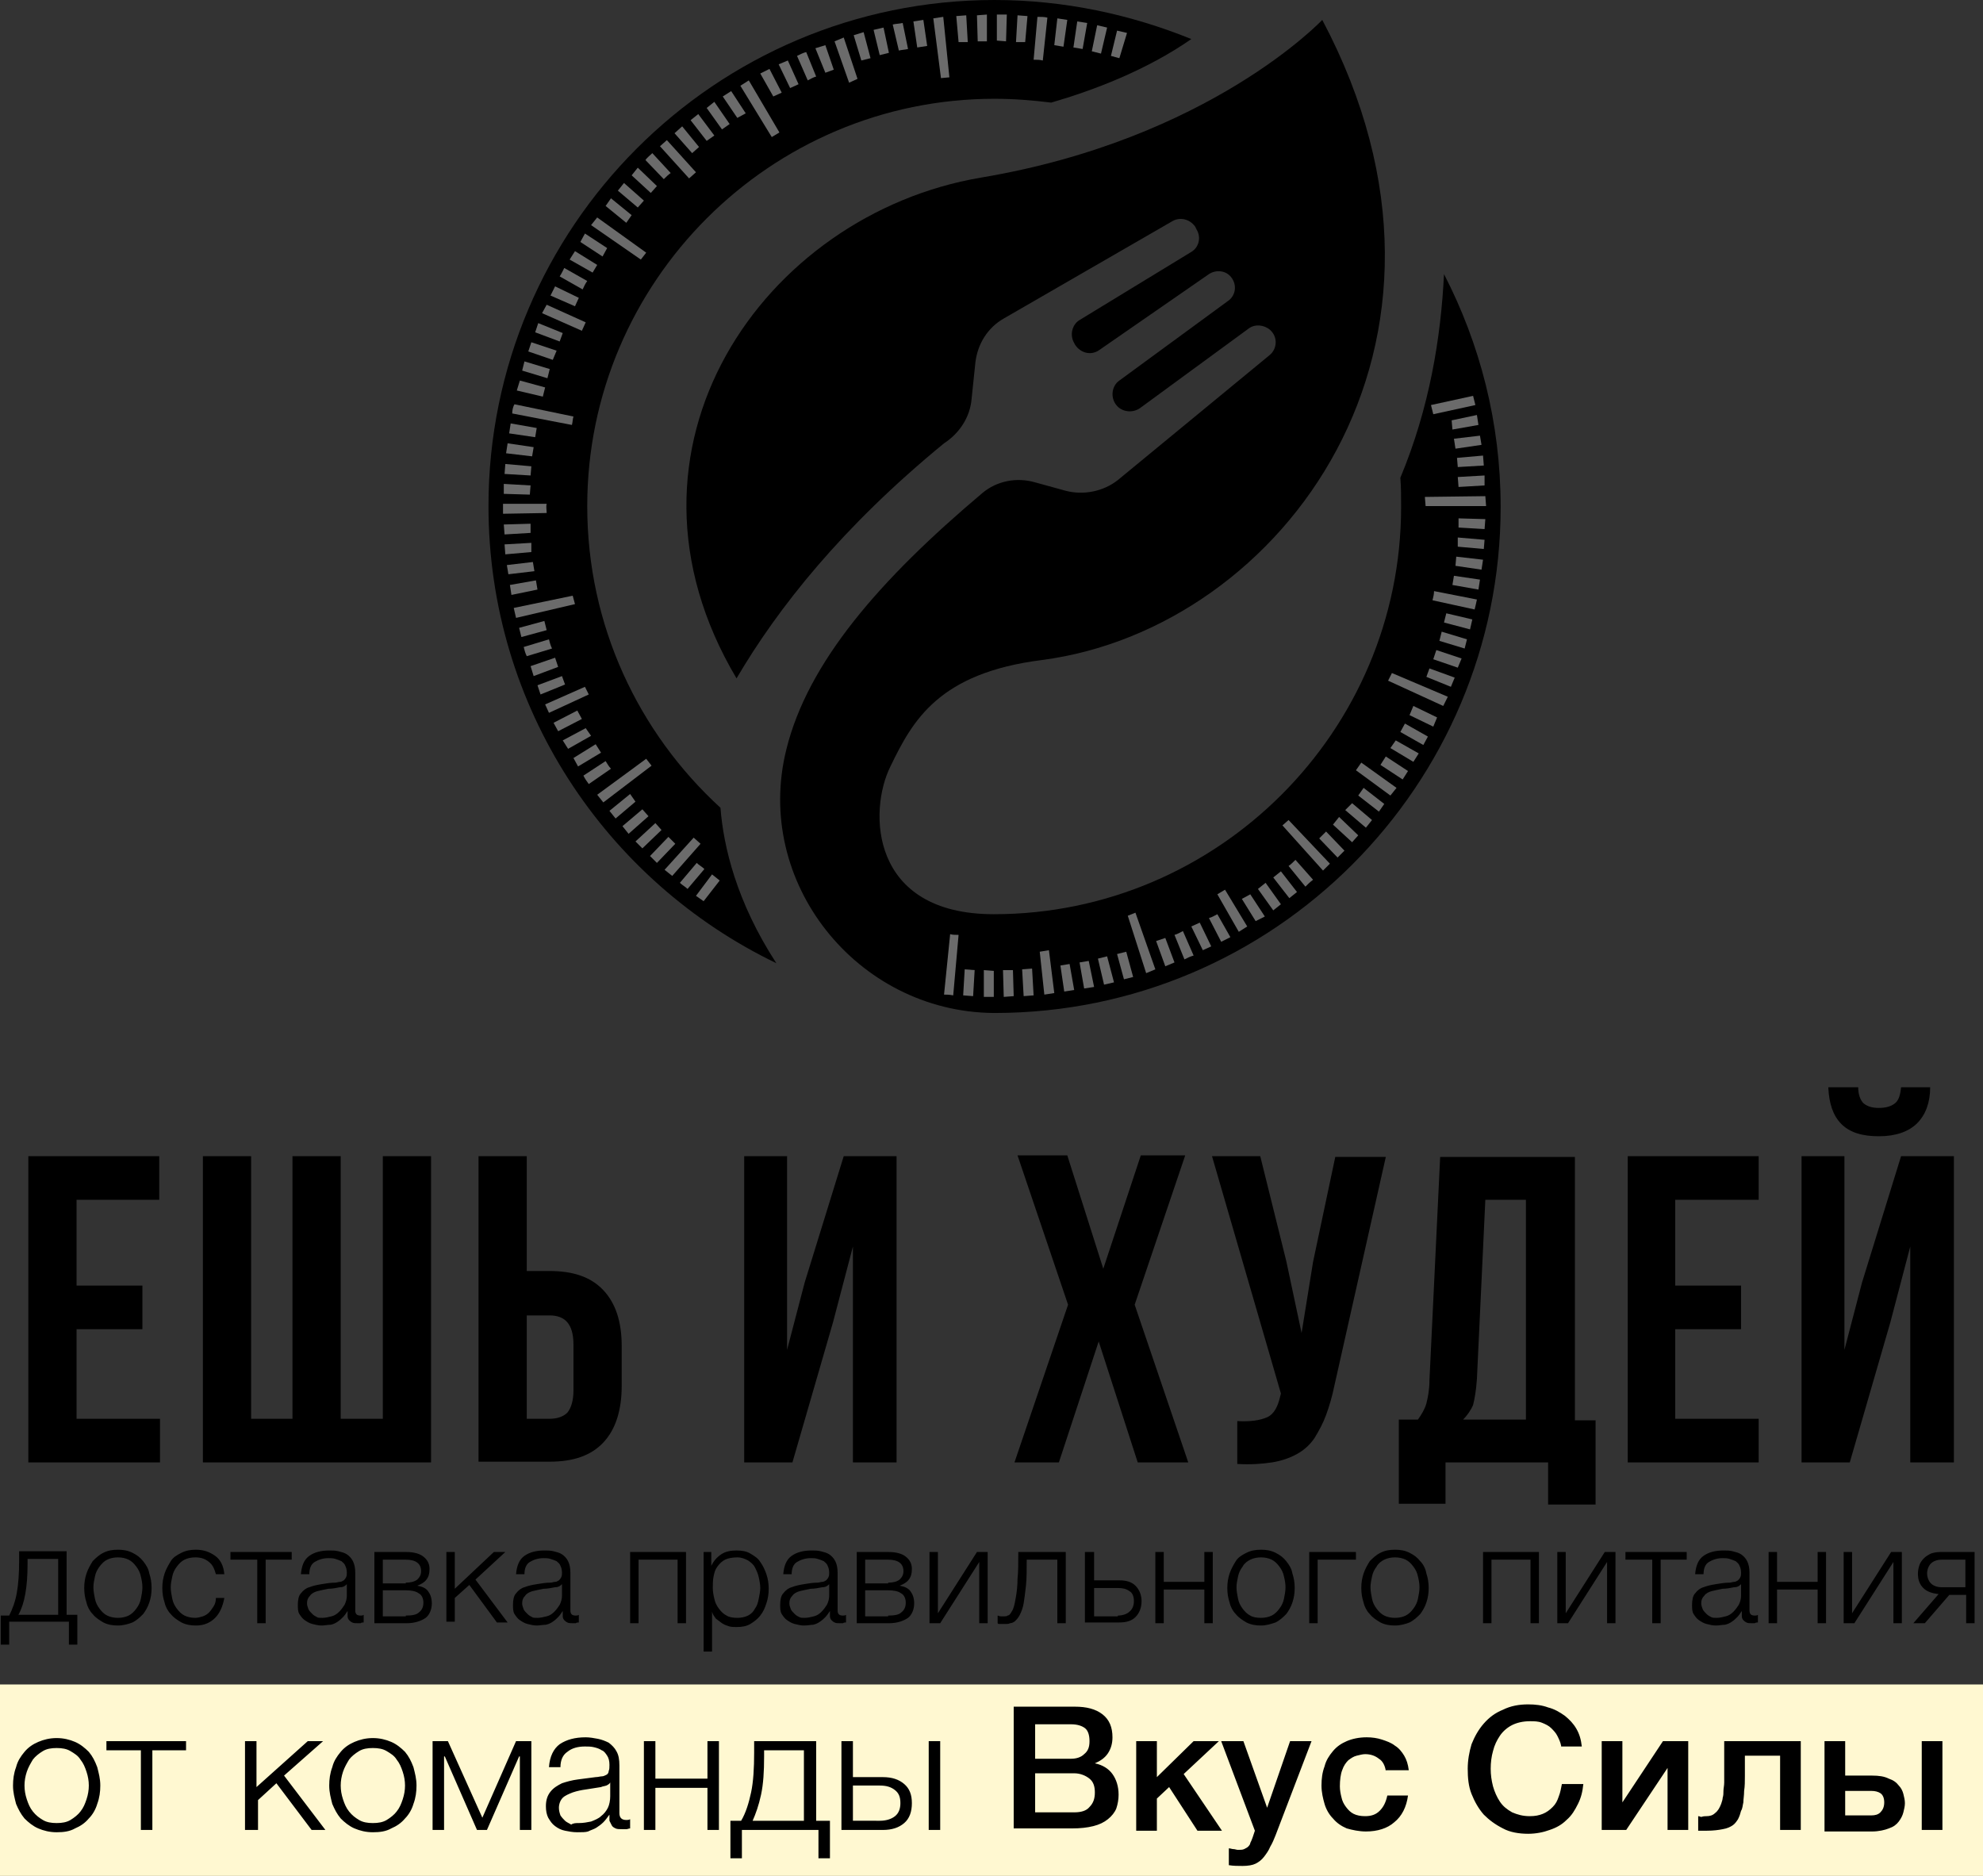
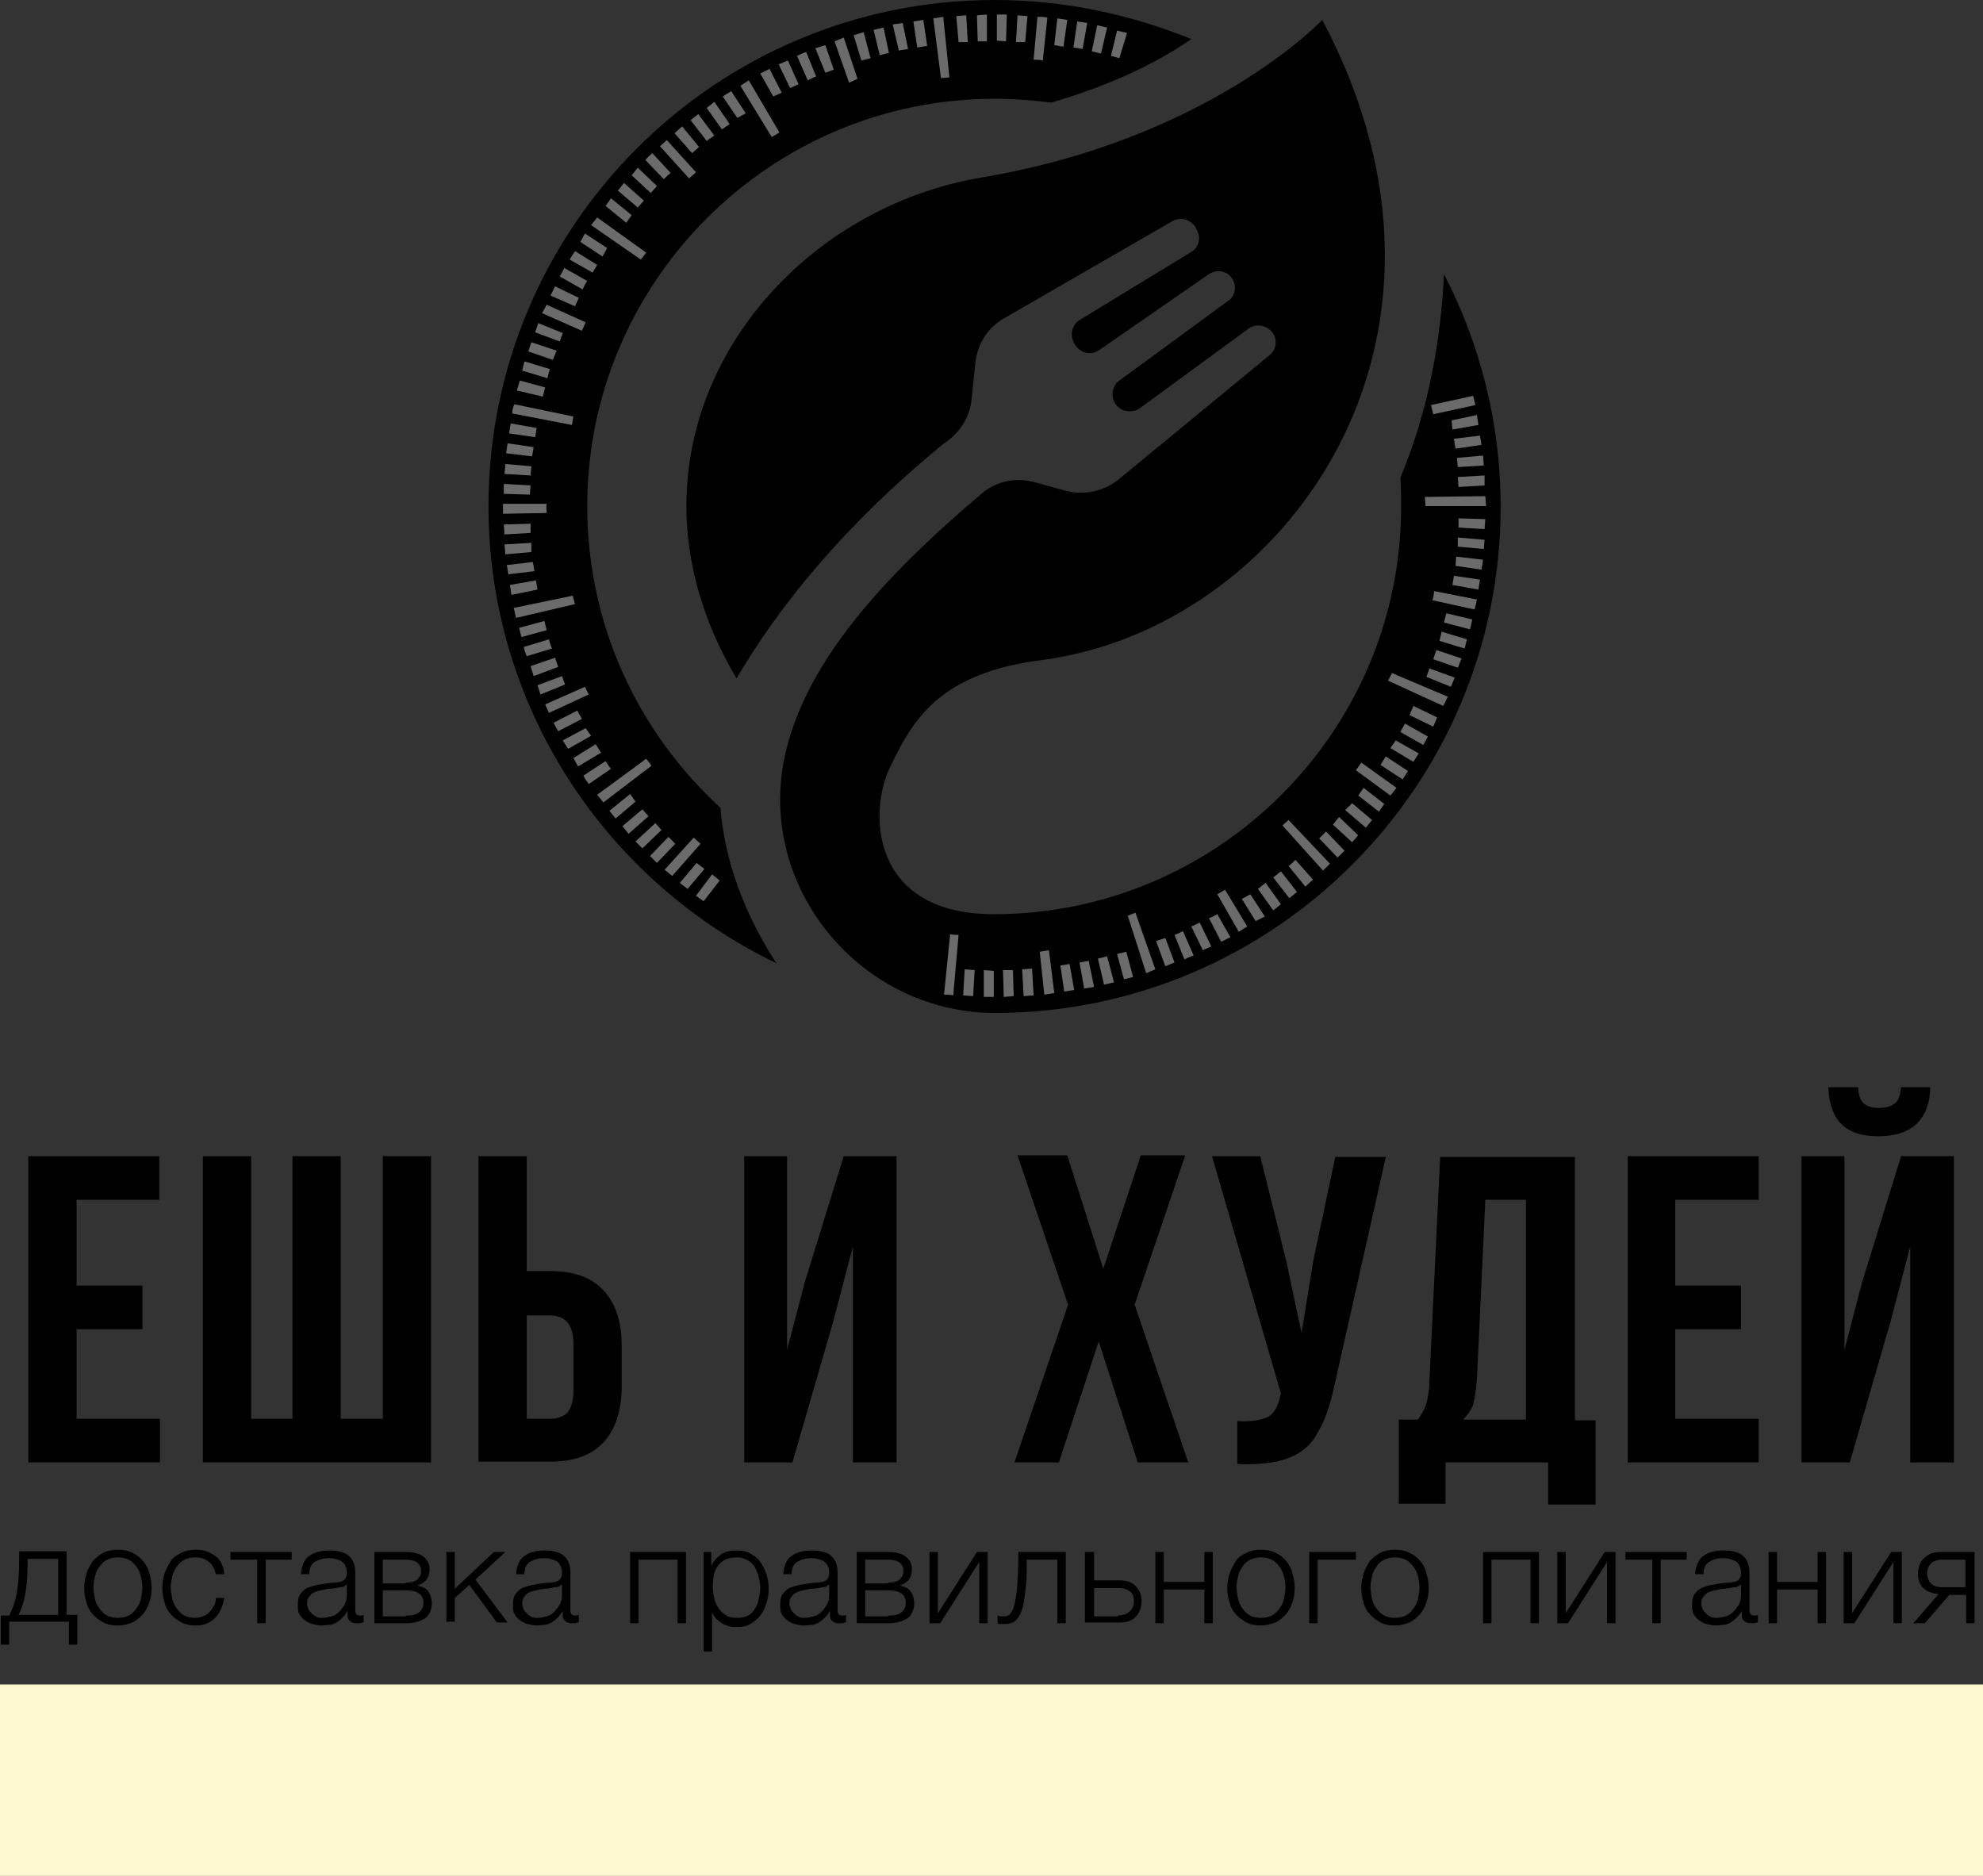
<svg xmlns="http://www.w3.org/2000/svg" xmlns:xlink="http://www.w3.org/1999/xlink" version="1.1" id="Слой_1" x="0px" y="0px" viewBox="0 0 259 245" style="enable-background:new 0 0 259 245;" xml:space="preserve">
  <rect x="0" y="0" width="259" height="245" fill="#333333" stroke="none" />
  <style type="text/css"> .st0{clip-path:url(#SVGID_00000065753903582838942150000004389066175112164510_);} .st1{fill:#6B6B6B;} .st2{clip-path:url(#SVGID_00000123433822474116037660000007611307660643065022_);} .st3{fill:#FFF8D1;} </style>
  <g>
    <defs>
      <rect id="SVGID_1_" x="63" y="0" width="133" height="133" />
    </defs>
    <clipPath id="SVGID_00000006704805964697808390000016227520313047664268_">
      <use xlink:href="#SVGID_1_" style="overflow:visible;" />
    </clipPath>
    <g style="clip-path:url(#SVGID_00000006704805964697808390000016227520313047664268_);">
      <path d="M76.7,66.1c0-29.3,23.9-53.2,53.2-53.2c2.5,0,5,0.2,7.4,0.5c5.5-1.6,12.4-4.2,18.3-8.3C147.7,1.9,139,0,129.9,0 C93.4,0,63.8,29.7,63.8,66.1c0,26.3,15.4,49,37.6,59.7c-5.2-8-6.9-15.2-7.3-20.3C83.4,95.7,76.7,81.7,76.7,66.1z" />
      <path d="M188.6,35.8c-0.4,8.3-1.9,17.5-5.7,26.6c0.1,1.2,0.1,2.5,0.1,3.8c0,29.3-23.9,53.2-53.2,53.2c-16.2,0-16.4-13.5-13.5-19.3 c2.9-6,6.3-12.2,19.8-13.9c31.3-4.1,59.1-41.2,36.6-83.6c0,0-14.7,15.6-44.6,20.6C99.8,28,78.3,58.5,96.2,88.6 c5.4-9.2,13.8-19.8,27.1-30.7c2-1.3,3.4-3.4,3.6-5.8l0.5-4.8c0.3-2.4,1.6-4.5,3.7-5.7l22-12.7c1-0.6,2.3-0.3,3,0.7l0.2,0.4 c0.6,1,0.3,2.3-0.7,2.9L141,41.8c-1,0.6-1.3,2-0.7,3l0.1,0.2c0.7,1.1,2.1,1.5,3.2,0.7l14.3-9.9c0.9-0.6,2.2-0.5,2.9,0.4 c0.8,1,0.6,2.4-0.4,3.1l-14.2,10.4c-1,0.7-1.2,2.2-0.4,3.2c0.7,0.9,2.1,1.1,3.1,0.4l14.2-10.4c0.8-0.6,2-0.5,2.8,0.2l0.1,0.1 c0.9,0.9,0.8,2.4-0.2,3.2L146,62.7c-1.9,1.5-4.5,2-6.8,1.4l-4-1.1c-2.4-0.7-5-0.2-6.9,1.4c-13.4,11.3-22.8,22.1-25.6,33.5 c-4.3,17.3,9.2,34.2,27,34.4c0.1,0,0.1,0,0.2,0c36.5,0,66.1-29.7,66.1-66.1C196,55.2,193.3,44.9,188.6,35.8z" />
      <path class="st1" d="M190.5,67.7v1.2l3.4,0.2l0.1-1.3L190.5,67.7z" />
      <path class="st1" d="M190.4,70.2v1.2l3.4,0.3l0.1-1.2L190.4,70.2z" />
      <path class="st1" d="M190.2,72.7l-0.1,1.2l3.4,0.5l0.2-1.3L190.2,72.7z" />
      <path class="st1" d="M189.9,75.2l-0.2,1.2l3.4,0.6l0.2-1.3L189.9,75.2z" />
      <path class="st1" d="M187.3,77.2c0,0.4-0.1,0.8-0.2,1.2l5.5,1.2c0.1-0.4,0.2-0.8,0.3-1.3L187.3,77.2z" />
      <path class="st1" d="M188.9,80.1l-0.3,1.2l3.4,0.9l0.3-1.3L188.9,80.1z" />
      <path class="st1" d="M188.3,82.5l-0.3,1.2l3.3,1l0.3-1.2L188.3,82.5z" />
      <path class="st1" d="M187.6,84.9l-0.4,1.2l3.2,1.1l0.5-1.2L187.6,84.9z" />
      <path class="st1" d="M186.7,87.3l-0.4,1.1l3.2,1.3l0.5-1.2L186.7,87.3z" />
      <path class="st1" d="M189.1,91l-7.3-3.1l-0.5,1l7.2,3.3L189.1,91z" />
      <path class="st1" d="M184.6,92.2l-0.5,1.2l3.1,1.5l0.5-1.2L184.6,92.2z" />
      <path class="st1" d="M183.5,94.5c-0.2,0.4-0.4,0.7-0.6,1.1l3,1.7c0.2-0.4,0.4-0.7,0.6-1.1L183.5,94.5z" />
      <path class="st1" d="M182.3,96.7l-0.7,1l3,1.8l0.7-1.1L182.3,96.7z" />
      <path class="st1" d="M181,98.8l-0.7,1.1l2.9,1.9l0.7-1.1L181,98.8z" />
      <path class="st1" d="M177.8,99.6l-0.7,1l4.5,3.3l0.8-1L177.8,99.6z" />
      <path class="st1" d="M178.1,102.9l-0.7,1l2.7,2.1l0.7-1L178.1,102.9z" />
      <path class="st1" d="M176.6,104.9l-0.9,0.9l2.7,2.3l0.8-1L176.6,104.9z" />
      <path class="st1" d="M174.9,106.7l-0.8,1l2.5,2.3l0.8-0.9L174.9,106.7z" />
      <path class="st1" d="M173.2,108.6c-0.3,0.3-0.6,0.6-0.9,0.9l2.4,2.5c0.3-0.3,0.6-0.6,0.9-0.9L173.2,108.6z" />
      <path class="st1" d="M173.7,112.8l-5.4-5.7l-0.8,0.7l5.3,5.9L173.7,112.8z" />
      <path class="st1" d="M169.2,112.3c-0.3,0.3-0.6,0.6-0.9,0.8l2.2,2.7c0.3-0.3,0.6-0.6,1-0.9L169.2,112.3z" />
      <path class="st1" d="M167.3,113.8l-1,0.8l2.1,2.7l1-0.8L167.3,113.8z" />
      <path class="st1" d="M165.3,115.3l-1,0.8l2,2.8l1-0.8L165.3,115.3z" />
      <path class="st1" d="M163.3,116.8l-1.1,0.6l1.8,2.9l1.2-0.6L163.3,116.8z" />
      <path class="st1" d="M160,116.2l-1,0.6l2.8,4.9l1.1-0.7L160,116.2z" />
      <path class="st1" d="M159,119.4c-0.4,0.2-0.7,0.4-1.1,0.5l1.6,3.1c0.4-0.2,0.8-0.4,1.2-0.6L159,119.4z" />
      <path class="st1" d="M156.7,120.5l-1.1,0.5l1.5,3.1l1.1-0.5L156.7,120.5z" />
      <path class="st1" d="M154.5,121.6c-0.4,0.2-0.7,0.4-1.1,0.5l1.3,3.2c0.4-0.2,0.8-0.4,1.2-0.5L154.5,121.6z" />
      <path class="st1" d="M152.2,122.5l-1.2,0.4l1.2,3.3l1.2-0.5L152.2,122.5z" />
      <path class="st1" d="M150.9,126.6l-2.6-7.4l-1,0.4l2.4,7.5L150.9,126.6z" />
      <path class="st1" d="M147.1,124.3l-1.2,0.3l0.9,3.3l1.2-0.3L147.1,124.3z" />
      <path class="st1" d="M144.6,124.9l-1.2,0.3l0.8,3.4l1.3-0.3L144.6,124.9z" />
      <path class="st1" d="M142.2,125.5l-1.2,0.2l0.6,3.4l1.3-0.2L142.2,125.5z" />
      <path class="st1" d="M139.7,125.9l-1.2,0.2l0.5,3.4l1.3-0.2L139.7,125.9z" />
      <path class="st1" d="M137,124.1l-1.2,0.2l0.6,5.6l1.3-0.2L137,124.1z" />
      <path class="st1" d="M134.8,126.5l-1.3,0.1l0.2,3.5l1.3-0.1L134.8,126.5z" />
      <path class="st1" d="M132.3,126.7H131l0.1,3.5l1.3-0.1L132.3,126.7z" />
      <path class="st1" d="M129.8,126.8l-1.3-0.1v3.5h1.3V126.8z" />
      <path class="st1" d="M127.3,126.7l-1.3-0.1l-0.2,3.4l1.3,0.1L127.3,126.7z" />
      <path class="st1" d="M124.5,130l0.7-7.9c-0.4,0-0.8,0-1.1-0.1l-0.8,7.9C123.6,129.9,124,129.9,124.5,130z" />
      <path class="st1" d="M94,115l-1-0.8l-2.1,2.8l1,0.7L94,115z" />
      <path class="st1" d="M92,113.5c-0.3-0.3-0.7-0.5-1-0.8l-2.2,2.6c0.3,0.3,0.7,0.5,1,0.8L92,113.5z" />
      <path class="st1" d="M91.5,110.2l-0.9-0.8l-3.8,4.2l1,0.8L91.5,110.2z" />
      <path class="st1" d="M88.2,110.2l-0.9-0.9l-2.4,2.5l0.9,0.9L88.2,110.2z" />
      <path class="st1" d="M86.4,108.4l-0.8-0.9l-2.6,2.4l0.9,0.9L86.4,108.4z" />
      <path class="st1" d="M84.7,106.6l-0.8-0.9l-2.6,2.2l0.8,1L84.7,106.6z" />
      <path class="st1" d="M83,104.7l-0.7-1l-2.7,2.2l0.8,1L83,104.7z" />
      <path class="st1" d="M78.8,104.8l6.3-4.8l-0.7-0.9l-6.4,4.7L78.8,104.8z" />
      <path class="st1" d="M79.8,100.4c-0.3-0.3-0.5-0.7-0.7-1l-2.9,1.9c0.2,0.4,0.4,0.7,0.7,1.1L79.8,100.4z" />
      <path class="st1" d="M78.5,98.3l-0.7-1.1L74.9,99l0.6,1.1L78.5,98.3z" />
      <path class="st1" d="M77.2,96.1l-0.7-1l-3,1.6l0.7,1.1L77.2,96.1z" />
      <path class="st1" d="M76,93.9l-0.6-1.1l-3.1,1.6l0.6,1.1L76,93.9z" />
      <path class="st1" d="M76.9,90.7l-0.5-1L71.2,92l0.5,1.1L76.9,90.7z" />
      <path class="st1" d="M73.8,89.4l-0.4-1.1l-3.2,1.2l0.4,1.2L73.8,89.4z" />
      <path class="st1" d="M72.9,87.1l-0.4-1.2L69.3,87l0.4,1.3L72.9,87.1z" />
      <path class="st1" d="M72.1,84.7c-0.2-0.4-0.3-0.8-0.4-1.2l-3.3,1c0.1,0.4,0.2,0.8,0.4,1.2L72.1,84.7z" />
      <path class="st1" d="M71.4,82.3l-0.3-1.2L67.8,82l0.3,1.2L71.4,82.3z" />
      <path class="st1" d="M67.4,80.7l7.7-1.8l-0.3-1.1l-7.7,1.6L67.4,80.7z" />
      <path class="st1" d="M70.2,77L70,75.8l-3.4,0.6l0.2,1.3L70.2,77z" />
      <path class="st1" d="M69.8,74.6l-0.2-1.2l-3.4,0.4l0.2,1.2L69.8,74.6z" />
      <path class="st1" d="M69.4,72.1v-1.2l-3.5,0.2l0.1,1.3L69.4,72.1z" />
      <path class="st1" d="M69.3,69.6v-1.2l-3.5,0.1l0.1,1.3L69.3,69.6z" />
      <path class="st1" d="M71.4,67c0-0.4-0.1-0.8,0-1.2h-5.7c0,0.4,0,0.9,0,1.3L71.4,67z" />
      <path class="st1" d="M69.2,64.6l0.1-1.2l-3.5-0.2v1.3L69.2,64.6z" />
      <path class="st1" d="M69.3,62.1l0.1-1.2L66,60.6l-0.1,1.3L69.3,62.1z" />
      <path class="st1" d="M69.5,59.6l0.2-1.2l-3.4-0.5l-0.2,1.3L69.5,59.6z" />
      <path class="st1" d="M69.9,57.1l0.2-1.2l-3.4-0.6l-0.2,1.3L69.9,57.1z" />
      <path class="st1" d="M66.9,54l7.8,1.5c0.1-0.4,0.1-0.8,0.2-1.1l-7.7-1.6C67,53.1,66.9,53.6,66.9,54z" />
      <path class="st1" d="M70.9,51.8l0.3-1.2l-3.3-0.9L67.5,51L70.9,51.8z" />
      <path class="st1" d="M71.5,49.4l0.3-1.2l-3.3-1l-0.3,1.2L71.5,49.4z" />
      <path class="st1" d="M72.2,47l0.5-1.2l-3.3-1.1L69,45.9L72.2,47z" />
      <path class="st1" d="M73.1,44.6l0.4-1.1l-3.2-1.3l-0.4,1.2L73.1,44.6z" />
      <path class="st1" d="M76,43.2l0.5-1.1l-5.1-2.3l-0.6,1.1L76,43.2z" />
      <path class="st1" d="M75.1,40l0.5-1.1l-3.1-1.5l-0.6,1.2L75.1,40z" />
      <path class="st1" d="M76.1,37.8c0.2-0.4,0.3-0.7,0.6-1.1l-3-1.7c-0.2,0.4-0.4,0.8-0.6,1.1L76.1,37.8z" />
      <path class="st1" d="M77.4,35.6l0.6-1l-2.9-1.8l-0.7,1.1L77.4,35.6z" />
      <path class="st1" d="M78.7,33.5l0.6-1.1l-2.9-1.9l-0.6,1.1L78.7,33.5z" />
      <path class="st1" d="M77.2,29.4l6.5,4.5l0.7-0.9L78,28.4L77.2,29.4z" />
      <path class="st1" d="M81.8,29.1l0.7-1l-2.7-2.2l-0.7,1L81.8,29.1z" />
      <path class="st1" d="M83.3,27.1l0.8-0.9l-2.6-2.3l-0.8,1L83.3,27.1z" />
      <path class="st1" d="M85,25.2l0.8-0.9l-2.5-2.4l-0.8,1L85,25.2z" />
      <path class="st1" d="M86.7,23.4c0.3-0.3,0.6-0.6,0.9-0.8L85.2,20c-0.3,0.3-0.7,0.6-0.9,0.9L86.7,23.4z" />
      <path class="st1" d="M90,23.3l0.9-0.8l-3.8-4.2l-0.9,0.8L90,23.3z" />
      <path class="st1" d="M90.4,20l0.9-0.8l-2.2-2.7l-1,0.9L90.4,20z" />
      <path class="st1" d="M92.3,18.4l1-0.7l-2.1-2.8l-1,0.8L92.3,18.4z" />
      <path class="st1" d="M94.3,16.9l1-0.7l-2-2.9l-1,0.8L94.3,16.9z" />
      <path class="st1" d="M96.3,15.4l1.1-0.6l-1.9-2.9l-1.1,0.7L96.3,15.4z" />
      <path class="st1" d="M96.7,11.2l4.1,6.7l1-0.6l-4-6.8L96.7,11.2z" />
      <path class="st1" d="M101,12.6l1.1-0.5L100.5,9l-1.2,0.6L101,12.6z" />
      <path class="st1" d="M103.2,11.5l1.1-0.5l-1.4-3.1l-1.2,0.5L103.2,11.5z" />
      <path class="st1" d="M105.5,10.5c0.4-0.2,0.7-0.4,1.1-0.5l-1.3-3.2c-0.4,0.1-0.8,0.3-1.2,0.5L105.5,10.5z" />
      <path class="st1" d="M107.8,9.5l1.1-0.4l-1.1-3.2l-1.3,0.4L107.8,9.5z" />
      <path class="st1" d="M110.9,10.8l1.1-0.5l-1.8-5.4L109,5.4L110.9,10.8z" />
      <path class="st1" d="M112.5,7.9l1.2-0.3l-0.9-3.4l-1.3,0.4L112.5,7.9z" />
      <path class="st1" d="M114.9,7.2l1.2-0.3l-0.7-3.3l-1.3,0.3L114.9,7.2z" />
      <path class="st1" d="M117.4,6.6c0.4-0.1,0.8-0.1,1.2-0.2L117.9,3c-0.4,0.1-0.9,0.1-1.3,0.2L117.4,6.6z" />
      <path class="st1" d="M119.8,6.2l1.3-0.2l-0.5-3.4l-1.3,0.2L119.8,6.2z" />
      <path class="st1" d="M121.9,2.4l1,7.8l1.1-0.1l-0.8-7.9L121.9,2.4z" />
      <path class="st1" d="M125.2,5.5h1.2L126.2,2l-1.3,0.1L125.2,5.5z" />
      <path class="st1" d="M127.7,5.4h1.2V1.9L127.6,2L127.7,5.4z" />
      <path class="st1" d="M130.2,5.3l1.2,0.1l0.1-3.5h-1.3V5.3z" />
      <path class="st1" d="M132.7,5.5h1.2l0.3-3.4L132.9,2L132.7,5.5z" />
      <path class="st1" d="M135,7.8c0.4,0,0.8,0,1.2,0.1l0.6-5.6c-0.4-0.1-0.9-0.1-1.3-0.1L135,7.8z" />
      <path class="st1" d="M137.7,5.9l1.2,0.2l0.5-3.5l-1.3-0.2L137.7,5.9z" />
      <path class="st1" d="M140.2,6.2l1.2,0.2L142,3l-1.3-0.2L140.2,6.2z" />
      <path class="st1" d="M142.6,6.7l1.2,0.3l0.8-3.4l-1.3-0.3L142.6,6.7z" />
      <path class="st1" d="M145.1,7.3l1.1,0.3l1-3.3L145.9,4L145.1,7.3z" />
      <path class="st1" d="M186.9,52.9l0.3,1.2l5.5-1.2l-0.3-1.2L186.9,52.9z" />
      <path class="st1" d="M189.6,54.9l0.1,1.2l3.4-0.6l-0.2-1.3L189.6,54.9z" />
      <path class="st1" d="M189.9,57.3l0.2,1.3l3.4-0.5l-0.2-1.2L189.9,57.3z" />
      <path class="st1" d="M190.3,59.8l0.1,1.2l3.4-0.2l-0.1-1.3L190.3,59.8z" />
      <path class="st1" d="M190.4,62.3l0.1,1.3l3.4-0.2v-1.3L190.4,62.3z" />
      <path class="st1" d="M194,64.8l-7.9,0.1l0.1,1.2h7.9L194,64.8z" />
    </g>
  </g>
  <path d="M3.7,191v-40h17.1v5.7H10v11.2h8.6v5.7H10v11.7h10.9v5.7H3.7z M26.5,191v-40h6.3v34.3h5.4V151h6.3v34.3H50V151h6.3v40H26.5z M62.5,191v-40h6.3v15h3c3.1,0,5.4,0.8,7,2.5c1.6,1.7,2.4,4.1,2.4,7.3v5.2c0,3.2-0.8,5.7-2.4,7.4c-1.6,1.7-3.9,2.5-7,2.5H62.5z M68.8,185.3h3c1,0,1.8-0.3,2.3-0.8c0.5-0.6,0.8-1.6,0.8-2.9v-6c0-1.4-0.3-2.3-0.8-2.9c-0.5-0.6-1.3-0.9-2.3-0.9h-3V185.3z M97.2,191v-40h5.6v25.3l2.3-8.8l5.1-16.5h6.9v40h-5.7v-28.2l-2.6,9.9l-5.3,18.3H97.2z M132.5,191l7-20.6l-6.6-19.5h6.5l4.7,14.8 l4.9-14.8h5.8l-6.6,19.5l7,20.6h-6.6l-5.1-15.8l-5.2,15.8H132.5z M158.3,151h6.3l3.4,13.7l2,9.4l1.5-9.3l2.9-13.7h6.6l-6.7,29.8 c-0.3,1.5-0.7,2.8-1.1,3.9c-0.4,1.1-0.9,2-1.5,3c-0.6,0.9-1.4,1.6-2.3,2.1c-0.9,0.5-2,0.9-3.3,1.1c-1.3,0.2-2.8,0.3-4.5,0.2v-5.6 c1.7,0.1,3-0.1,3.9-0.5c0.9-0.4,1.4-1.4,1.7-2.7l0.1-0.4L158.3,151z M182.7,196.4v-11h2.5c0.5-0.7,0.9-1.4,1.1-2.1 c0.2-0.8,0.4-1.8,0.4-3l1.4-29.2h17.6v34.4h2.7v11h-6.2V191h-13.4v5.4H182.7z M191.1,185.4h8.2v-28.7H194l-1.1,23.4 c-0.1,1.5-0.3,2.6-0.5,3.4C192.1,184.2,191.6,184.9,191.1,185.4z M212.6,191v-40h17.1v5.7h-10.9v11.2h8.6v5.7h-8.6v11.7h10.9v5.7 H212.6z M235.3,191v-40h5.6v25.3l2.3-8.8l5.1-16.5h6.9v40h-5.7v-28.2l-2.6,9.9l-5.3,18.3H235.3z M238.8,142.1c0.1,2,0.6,3.6,1.7,4.7 c1.1,1.1,2.7,1.6,4.9,1.6c2.2,0,3.9-0.6,5-1.7c1.1-1.1,1.7-2.7,1.7-4.7h-3.8c-0.1,1-0.3,1.7-0.8,2.1s-1.2,0.6-2.1,0.6 c-0.9,0-1.5-0.2-2-0.6c-0.4-0.4-0.7-1.1-0.7-2.1H238.8z" />
  <path d="M0.1,211h1.1c0.4-0.8,0.8-1.8,1-3c0.2-1.1,0.3-2.5,0.3-4.2v-1.2h6.2v8.3h1.4v3.9H9v-3H1.2v3H0.1V211z M7.6,211v-7.4h-4v0.6 c0,1.6-0.1,2.9-0.3,4c-0.2,1.1-0.5,2-0.9,2.7H7.6z M15.4,212.3c-0.7,0-1.3-0.1-1.9-0.4c-0.5-0.3-1-0.6-1.4-1.1 c-0.4-0.4-0.7-1-0.8-1.5c-0.2-0.6-0.3-1.2-0.3-1.9c0-0.7,0.1-1.3,0.3-1.9c0.2-0.6,0.5-1.1,0.8-1.6c0.4-0.4,0.8-0.8,1.4-1.1 c0.6-0.3,1.2-0.4,1.9-0.4c0.7,0,1.3,0.1,1.9,0.4c0.6,0.3,1,0.6,1.4,1.1s0.7,1,0.8,1.6c0.2,0.6,0.3,1.2,0.3,1.9 c0,0.7-0.1,1.3-0.3,1.9c-0.2,0.6-0.5,1.1-0.8,1.5c-0.4,0.4-0.8,0.8-1.4,1.1C16.8,212.1,16.1,212.3,15.4,212.3z M15.4,211.3 c0.5,0,1-0.1,1.4-0.3c0.4-0.2,0.7-0.5,1-0.9c0.3-0.4,0.5-0.8,0.6-1.3c0.1-0.5,0.2-1,0.2-1.5s-0.1-1-0.2-1.4 c-0.1-0.5-0.3-0.9-0.6-1.3c-0.3-0.4-0.6-0.7-1-0.9s-0.9-0.3-1.4-0.3c-0.5,0-1,0.1-1.4,0.3c-0.4,0.2-0.7,0.5-1,0.9 c-0.3,0.4-0.5,0.8-0.6,1.3c-0.1,0.5-0.2,0.9-0.2,1.4s0.1,1,0.2,1.5c0.1,0.5,0.3,0.9,0.6,1.3c0.3,0.4,0.6,0.7,1,0.9 C14.4,211.2,14.9,211.3,15.4,211.3z M25.6,212.3c-0.7,0-1.3-0.1-1.9-0.4c-0.5-0.3-1-0.6-1.4-1.1c-0.4-0.4-0.7-1-0.8-1.5 c-0.2-0.6-0.3-1.2-0.3-1.9c0-0.7,0.1-1.3,0.3-1.9c0.2-0.6,0.5-1.1,0.8-1.6s0.8-0.8,1.4-1.1c0.6-0.3,1.2-0.4,1.9-0.4 c1,0,1.8,0.3,2.5,0.8c0.7,0.5,1.1,1.3,1.2,2.4h-1.1c-0.2-0.7-0.4-1.2-0.9-1.6s-1-0.6-1.8-0.6c-0.5,0-1,0.1-1.4,0.3s-0.7,0.5-1,0.9 c-0.3,0.4-0.5,0.8-0.6,1.3c-0.1,0.5-0.2,0.9-0.2,1.4s0.1,1,0.2,1.5c0.1,0.5,0.3,0.9,0.6,1.3c0.3,0.4,0.6,0.7,1,0.9 c0.4,0.2,0.9,0.3,1.4,0.3c0.3,0,0.7-0.1,1-0.2c0.3-0.1,0.6-0.3,0.8-0.5c0.2-0.2,0.4-0.5,0.6-0.8c0.2-0.3,0.3-0.7,0.3-1.1h1.1 c-0.2,1.1-0.6,2-1.2,2.6C27.5,211.9,26.7,212.3,25.6,212.3z M33.5,203.7h-3.4v-1h8v1h-3.4v8.3h-1.1V203.7z M42,212.3 c-0.4,0-0.8-0.1-1.2-0.2c-0.4-0.1-0.7-0.3-1-0.5c-0.3-0.2-0.5-0.5-0.7-0.8c-0.2-0.3-0.2-0.8-0.2-1.2c0-0.6,0.1-1.2,0.4-1.5 c0.3-0.4,0.7-0.7,1.1-0.8c0.5-0.2,1-0.3,1.6-0.4c0.6-0.1,1.2-0.2,1.8-0.2c0.2,0,0.4-0.1,0.6-0.1c0.2,0,0.3-0.1,0.5-0.2 c0.1-0.1,0.2-0.2,0.3-0.4c0.1-0.2,0.1-0.4,0.1-0.6c0-0.4-0.1-0.7-0.2-0.9c-0.1-0.3-0.3-0.4-0.5-0.6c-0.2-0.1-0.5-0.2-0.8-0.3 c-0.3-0.1-0.6-0.1-0.9-0.1c-0.7,0-1.3,0.2-1.8,0.5c-0.5,0.3-0.7,0.9-0.7,1.6h-1.1c0.1-1.1,0.4-1.9,1.1-2.4c0.7-0.5,1.6-0.7,2.6-0.7 c0.4,0,0.8,0,1.2,0.1c0.4,0.1,0.8,0.2,1.1,0.4s0.6,0.5,0.8,0.9c0.2,0.4,0.3,0.9,0.3,1.5v4.9c0,0.5,0.2,0.7,0.7,0.7 c0.1,0,0.3,0,0.4-0.1v1c-0.1,0-0.3,0-0.4,0.1c-0.1,0-0.2,0-0.4,0c-0.3,0-0.5,0-0.7-0.1c-0.2-0.1-0.3-0.2-0.4-0.3 c-0.1-0.1-0.2-0.3-0.2-0.5c0-0.2,0-0.4,0-0.7h0c-0.2,0.3-0.4,0.6-0.6,0.8c-0.2,0.2-0.4,0.4-0.7,0.6c-0.3,0.2-0.5,0.3-0.9,0.4 C42.8,212.2,42.4,212.3,42,212.3z M42.1,211.3c0.4,0,0.8-0.1,1.2-0.2c0.4-0.1,0.7-0.3,1-0.6c0.3-0.3,0.5-0.6,0.7-0.9 c0.2-0.4,0.3-0.8,0.3-1.2v-1.5h0c-0.1,0.1-0.2,0.2-0.4,0.3s-0.4,0.1-0.5,0.1c-0.5,0.1-1,0.2-1.5,0.2c-0.5,0.1-1,0.2-1.4,0.3 s-0.8,0.3-1,0.6c-0.3,0.3-0.4,0.6-0.4,1c0,0.3,0.1,0.5,0.2,0.8c0.1,0.2,0.3,0.4,0.5,0.6c0.2,0.2,0.4,0.3,0.6,0.4 C41.5,211.3,41.8,211.3,42.1,211.3z M48.9,202.7h4.2c0.9,0,1.7,0.2,2.2,0.6c0.5,0.4,0.8,0.9,0.8,1.6c0,0.6-0.1,1-0.4,1.4 c-0.3,0.4-0.7,0.6-1.2,0.8v0c0.6,0.1,1.1,0.3,1.4,0.7c0.3,0.4,0.5,0.9,0.5,1.6c0,0.8-0.3,1.5-0.8,1.9c-0.6,0.4-1.4,0.7-2.5,0.7h-4.2 V202.7z M53,211c0.8,0,1.4-0.1,1.7-0.4c0.4-0.3,0.6-0.7,0.6-1.3c0-0.5-0.2-1-0.6-1.2c-0.4-0.3-1-0.4-1.7-0.4h-3v3.4H53z M53,206.7 c0.6,0,1.1-0.1,1.5-0.4c0.3-0.3,0.5-0.6,0.5-1.1c0-1-0.7-1.5-2-1.5h-3v3.1H53z M58.3,202.7h1.1v4.8l5.1-4.8h1.5l-3.9,3.6l4.2,5.6 h-1.4l-3.6-4.9l-1.9,1.7v3.1h-1.1V202.7z M70.1,212.3c-0.4,0-0.8-0.1-1.2-0.2c-0.4-0.1-0.7-0.3-1-0.5c-0.3-0.2-0.5-0.5-0.7-0.8 c-0.2-0.3-0.2-0.8-0.2-1.2c0-0.6,0.1-1.2,0.4-1.5c0.3-0.4,0.7-0.7,1.1-0.8c0.5-0.2,1-0.3,1.6-0.4c0.6-0.1,1.2-0.2,1.8-0.2 c0.2,0,0.4-0.1,0.6-0.1c0.2,0,0.3-0.1,0.5-0.2c0.1-0.1,0.2-0.2,0.3-0.4c0.1-0.2,0.1-0.4,0.1-0.6c0-0.4-0.1-0.7-0.2-0.9 c-0.1-0.3-0.3-0.4-0.5-0.6c-0.2-0.1-0.5-0.2-0.8-0.3c-0.3-0.1-0.6-0.1-0.9-0.1c-0.7,0-1.3,0.2-1.8,0.5c-0.5,0.3-0.7,0.9-0.7,1.6 h-1.1c0.1-1.1,0.4-1.9,1.1-2.4c0.7-0.5,1.6-0.7,2.6-0.7c0.4,0,0.8,0,1.2,0.1c0.4,0.1,0.8,0.2,1.1,0.4c0.3,0.2,0.6,0.5,0.8,0.9 c0.2,0.4,0.3,0.9,0.3,1.5v4.9c0,0.5,0.2,0.7,0.7,0.7c0.1,0,0.3,0,0.4-0.1v1c-0.1,0-0.3,0-0.4,0.1c-0.1,0-0.2,0-0.4,0 c-0.3,0-0.5,0-0.7-0.1c-0.2-0.1-0.3-0.2-0.4-0.3s-0.2-0.3-0.2-0.5c0-0.2,0-0.4,0-0.7h0c-0.2,0.3-0.4,0.6-0.6,0.8 c-0.2,0.2-0.4,0.4-0.7,0.6c-0.3,0.2-0.5,0.3-0.9,0.4C70.9,212.2,70.5,212.3,70.1,212.3z M70.2,211.3c0.4,0,0.8-0.1,1.2-0.2 c0.4-0.1,0.7-0.3,1-0.6c0.3-0.3,0.5-0.6,0.7-0.9c0.2-0.4,0.3-0.8,0.3-1.2v-1.5h0c-0.1,0.1-0.2,0.2-0.4,0.3c-0.2,0.1-0.4,0.1-0.5,0.1 c-0.5,0.1-1,0.2-1.5,0.2c-0.5,0.1-1,0.2-1.4,0.3s-0.8,0.3-1,0.6c-0.3,0.3-0.4,0.6-0.4,1c0,0.3,0.1,0.5,0.2,0.8 c0.1,0.2,0.3,0.4,0.5,0.6c0.2,0.2,0.4,0.3,0.6,0.4C69.6,211.3,69.9,211.3,70.2,211.3z M82.2,202.7h7.4v9.3h-1.1v-8.3h-5.1v8.3h-1.1 V202.7z M91.9,202.7h1v1.8h0c0.3-0.6,0.7-1.1,1.3-1.5c0.6-0.4,1.3-0.5,2-0.5c0.7,0,1.3,0.1,1.8,0.4c0.5,0.3,1,0.6,1.3,1.1 c0.3,0.4,0.6,1,0.8,1.6c0.2,0.6,0.3,1.2,0.3,1.9c0,0.7-0.1,1.3-0.3,1.9c-0.2,0.6-0.4,1.1-0.8,1.6c-0.3,0.4-0.8,0.8-1.3,1.1 c-0.5,0.3-1.1,0.4-1.8,0.4c-0.3,0-0.7,0-1-0.1c-0.3-0.1-0.6-0.2-0.9-0.4c-0.3-0.2-0.5-0.4-0.8-0.6c-0.2-0.3-0.4-0.5-0.5-0.9h0v5.2 h-1.1V202.7z M96.3,211.3c0.5,0,1-0.1,1.4-0.3c0.4-0.2,0.7-0.5,0.9-0.9c0.3-0.4,0.4-0.8,0.5-1.3c0.1-0.5,0.2-1,0.2-1.4 s-0.1-1-0.2-1.4c-0.1-0.5-0.3-0.9-0.5-1.3c-0.2-0.4-0.6-0.7-0.9-0.9c-0.4-0.2-0.8-0.4-1.4-0.4c-0.6,0-1.2,0.1-1.6,0.3 c-0.4,0.2-0.7,0.5-1,0.9c-0.3,0.4-0.4,0.8-0.5,1.3c-0.1,0.5-0.1,1-0.1,1.5c0,0.5,0.1,1,0.2,1.4c0.1,0.5,0.3,0.9,0.6,1.3 c0.3,0.4,0.6,0.7,1,0.9C95.2,211.2,95.7,211.3,96.3,211.3z M105,212.3c-0.4,0-0.8-0.1-1.2-0.2c-0.4-0.1-0.7-0.3-1-0.5 c-0.3-0.2-0.5-0.5-0.7-0.8c-0.2-0.3-0.2-0.8-0.2-1.2c0-0.6,0.1-1.2,0.4-1.5c0.3-0.4,0.7-0.7,1.1-0.8c0.5-0.2,1-0.3,1.6-0.4 c0.6-0.1,1.2-0.2,1.8-0.2c0.2,0,0.4-0.1,0.6-0.1c0.2,0,0.3-0.1,0.5-0.2c0.1-0.1,0.2-0.2,0.3-0.4c0.1-0.2,0.1-0.4,0.1-0.6 c0-0.4-0.1-0.7-0.2-0.9c-0.1-0.3-0.3-0.4-0.5-0.6c-0.2-0.1-0.5-0.2-0.8-0.3c-0.3-0.1-0.6-0.1-0.9-0.1c-0.7,0-1.3,0.2-1.8,0.5 c-0.5,0.3-0.7,0.9-0.7,1.6h-1.1c0.1-1.1,0.4-1.9,1.1-2.4c0.7-0.5,1.6-0.7,2.6-0.7c0.4,0,0.8,0,1.2,0.1c0.4,0.1,0.8,0.2,1.1,0.4 c0.3,0.2,0.6,0.5,0.8,0.9c0.2,0.4,0.3,0.9,0.3,1.5v4.9c0,0.5,0.2,0.7,0.7,0.7c0.1,0,0.3,0,0.4-0.1v1c-0.1,0-0.3,0-0.4,0.1 c-0.1,0-0.2,0-0.4,0c-0.3,0-0.5,0-0.7-0.1c-0.2-0.1-0.3-0.2-0.4-0.3s-0.2-0.3-0.2-0.5c0-0.2,0-0.4,0-0.7h0c-0.2,0.3-0.4,0.6-0.6,0.8 c-0.2,0.2-0.4,0.4-0.7,0.6c-0.3,0.2-0.5,0.3-0.9,0.4C105.9,212.2,105.5,212.3,105,212.3z M105.1,211.3c0.4,0,0.8-0.1,1.2-0.2 c0.4-0.1,0.7-0.3,1-0.6c0.3-0.3,0.5-0.6,0.7-0.9c0.2-0.4,0.3-0.8,0.3-1.2v-1.5h0c-0.1,0.1-0.2,0.2-0.4,0.3s-0.4,0.1-0.5,0.1 c-0.5,0.1-1,0.2-1.5,0.2c-0.5,0.1-1,0.2-1.4,0.3c-0.4,0.1-0.8,0.3-1,0.6c-0.3,0.3-0.4,0.6-0.4,1c0,0.3,0.1,0.5,0.2,0.8 c0.1,0.2,0.3,0.4,0.5,0.6c0.2,0.2,0.4,0.3,0.6,0.4C104.6,211.3,104.8,211.3,105.1,211.3z M111.9,202.7h4.2c0.9,0,1.7,0.2,2.2,0.6 c0.5,0.4,0.8,0.9,0.8,1.6c0,0.6-0.1,1-0.4,1.4c-0.3,0.4-0.7,0.6-1.2,0.8v0c0.6,0.1,1.1,0.3,1.4,0.7c0.3,0.4,0.5,0.9,0.5,1.6 c0,0.8-0.3,1.5-0.8,1.9c-0.6,0.4-1.4,0.7-2.5,0.7h-4.2V202.7z M116,211c0.8,0,1.4-0.1,1.7-0.4c0.4-0.3,0.6-0.7,0.6-1.3 c0-0.5-0.2-1-0.6-1.2c-0.4-0.3-1-0.4-1.7-0.4h-3v3.4H116z M116,206.7c0.6,0,1.1-0.1,1.5-0.4c0.3-0.3,0.5-0.6,0.5-1.1 c0-1-0.7-1.5-2-1.5h-3v3.1H116z M121.4,202.7h1.1v8l5.1-8h1.4v9.3h-1.1v-8l-5.1,8h-1.4V202.7z M131.3,212.1c-0.1,0-0.1,0-0.2,0 c-0.1,0-0.2,0-0.3,0c-0.1,0-0.2,0-0.3,0c-0.1,0-0.1,0-0.2-0.1v-1c0.1,0,0.2,0.1,0.4,0.1c0.2,0,0.4,0,0.5,0c0.1,0,0.3,0,0.4-0.1 c0.1,0,0.3-0.1,0.4-0.3c0.1-0.2,0.3-0.4,0.4-0.8c0.1-0.3,0.2-0.8,0.3-1.4c0.1-0.6,0.2-1.4,0.2-2.3c0.1-0.9,0.1-2.1,0.1-3.5h6.2v9.3 h-1.1v-8.3h-4c0,1.3,0,2.5-0.1,3.4c-0.1,0.9-0.2,1.7-0.3,2.3c-0.1,0.6-0.3,1.1-0.5,1.5c-0.2,0.4-0.4,0.6-0.6,0.8 c-0.2,0.2-0.5,0.3-0.7,0.3C131.8,212.1,131.5,212.1,131.3,212.1z M141.8,202.7h1.1v3.7h3.3c0.9,0,1.6,0.2,2.1,0.7 c0.5,0.5,0.8,1.2,0.8,2c0,0.9-0.3,1.6-0.8,2.1c-0.5,0.5-1.2,0.7-2.1,0.7h-4.5V202.7z M146,211c0.6,0,1.2-0.2,1.5-0.5 c0.4-0.3,0.6-0.8,0.6-1.4c0-0.6-0.2-1.1-0.6-1.3c-0.4-0.3-0.9-0.4-1.5-0.4h-3.1v3.7H146z M150.9,202.7h1.1v3.9h5.3v-3.9h1.1v9.3 h-1.1v-4.4H152v4.4h-1.1V202.7z M164.7,212.3c-0.7,0-1.3-0.1-1.9-0.4c-0.5-0.3-1-0.6-1.4-1.1c-0.4-0.4-0.7-1-0.8-1.5 c-0.2-0.6-0.3-1.2-0.3-1.9c0-0.7,0.1-1.3,0.3-1.9c0.2-0.6,0.5-1.1,0.8-1.6s0.8-0.8,1.4-1.1c0.6-0.3,1.2-0.4,1.9-0.4 c0.7,0,1.3,0.1,1.9,0.4c0.6,0.3,1,0.6,1.4,1.1s0.7,1,0.8,1.6c0.2,0.6,0.3,1.2,0.3,1.9c0,0.7-0.1,1.3-0.3,1.9 c-0.2,0.6-0.5,1.1-0.8,1.5c-0.4,0.4-0.8,0.8-1.4,1.1C166,212.1,165.4,212.3,164.7,212.3z M164.7,211.3c0.5,0,1-0.1,1.4-0.3 c0.4-0.2,0.7-0.5,1-0.9c0.3-0.4,0.5-0.8,0.6-1.3c0.1-0.5,0.2-1,0.2-1.5s-0.1-1-0.2-1.4c-0.1-0.5-0.3-0.9-0.6-1.3 c-0.3-0.4-0.6-0.7-1-0.9c-0.4-0.2-0.9-0.3-1.4-0.3c-0.5,0-1,0.1-1.4,0.3c-0.4,0.2-0.8,0.5-1,0.9c-0.3,0.4-0.5,0.8-0.6,1.3 c-0.1,0.5-0.2,0.9-0.2,1.4s0.1,1,0.2,1.5c0.1,0.5,0.3,0.9,0.6,1.3c0.3,0.4,0.6,0.7,1,0.9C163.6,211.2,164.1,211.3,164.7,211.3z M171,202.7h6.1v1h-5v8.3H171V202.7z M182.2,212.3c-0.7,0-1.3-0.1-1.9-0.4c-0.5-0.3-1-0.6-1.4-1.1c-0.4-0.4-0.7-1-0.8-1.5 c-0.2-0.6-0.3-1.2-0.3-1.9c0-0.7,0.1-1.3,0.3-1.9c0.2-0.6,0.5-1.1,0.8-1.6c0.4-0.4,0.8-0.8,1.4-1.1c0.6-0.3,1.2-0.4,1.9-0.4 c0.7,0,1.3,0.1,1.9,0.4c0.6,0.3,1,0.6,1.4,1.1c0.4,0.4,0.7,1,0.8,1.6c0.2,0.6,0.3,1.2,0.3,1.9c0,0.7-0.1,1.3-0.3,1.9 c-0.2,0.6-0.5,1.1-0.8,1.5c-0.4,0.4-0.8,0.8-1.4,1.1C183.6,212.1,182.9,212.3,182.2,212.3z M182.2,211.3c0.5,0,1-0.1,1.4-0.3 c0.4-0.2,0.7-0.5,1-0.9c0.3-0.4,0.5-0.8,0.6-1.3c0.1-0.5,0.2-1,0.2-1.5s-0.1-1-0.2-1.4c-0.1-0.5-0.3-0.9-0.6-1.3 c-0.3-0.4-0.6-0.7-1-0.9c-0.4-0.2-0.9-0.3-1.4-0.3c-0.5,0-1,0.1-1.4,0.3c-0.4,0.2-0.8,0.5-1,0.9c-0.3,0.4-0.5,0.8-0.6,1.3 c-0.1,0.5-0.2,0.9-0.2,1.4s0.1,1,0.2,1.5c0.1,0.5,0.3,0.9,0.6,1.3c0.3,0.4,0.6,0.7,1,0.9C181.2,211.2,181.7,211.3,182.2,211.3z M193.6,202.7h7.4v9.3h-1.1v-8.3h-5.1v8.3h-1.1V202.7z M203.4,202.7h1.1v8l5.1-8h1.4v9.3h-1.1v-8l-5.1,8h-1.4V202.7z M215.7,203.7 h-3.4v-1h8v1h-3.4v8.3h-1.1V203.7z M224.1,212.3c-0.4,0-0.8-0.1-1.2-0.2c-0.4-0.1-0.7-0.3-1-0.5c-0.3-0.2-0.5-0.5-0.7-0.8 c-0.2-0.3-0.2-0.8-0.2-1.2c0-0.6,0.1-1.2,0.4-1.5c0.3-0.4,0.7-0.7,1.1-0.8c0.5-0.2,1-0.3,1.6-0.4c0.6-0.1,1.2-0.2,1.8-0.2 c0.2,0,0.4-0.1,0.6-0.1c0.2,0,0.3-0.1,0.5-0.2c0.1-0.1,0.2-0.2,0.3-0.4c0.1-0.2,0.1-0.4,0.1-0.6c0-0.4-0.1-0.7-0.2-0.9 c-0.1-0.3-0.3-0.4-0.5-0.6c-0.2-0.1-0.5-0.2-0.8-0.3c-0.3-0.1-0.6-0.1-0.9-0.1c-0.7,0-1.3,0.2-1.8,0.5c-0.5,0.3-0.7,0.9-0.7,1.6 h-1.1c0.1-1.1,0.4-1.9,1.1-2.4c0.7-0.5,1.6-0.7,2.6-0.7c0.4,0,0.8,0,1.2,0.1c0.4,0.1,0.8,0.2,1.1,0.4c0.3,0.2,0.6,0.5,0.8,0.9 c0.2,0.4,0.3,0.9,0.3,1.5v4.9c0,0.5,0.2,0.7,0.7,0.7c0.1,0,0.3,0,0.4-0.1v1c-0.1,0-0.3,0-0.4,0.1c-0.1,0-0.2,0-0.4,0 c-0.3,0-0.5,0-0.7-0.1c-0.2-0.1-0.3-0.2-0.4-0.3c-0.1-0.1-0.2-0.3-0.2-0.5c0-0.2,0-0.4,0-0.7h0c-0.2,0.3-0.4,0.6-0.6,0.8 c-0.2,0.2-0.4,0.4-0.7,0.6c-0.3,0.2-0.5,0.3-0.9,0.4C224.9,212.2,224.6,212.3,224.1,212.3z M224.2,211.3c0.4,0,0.8-0.1,1.2-0.2 c0.4-0.1,0.7-0.3,1-0.6c0.3-0.3,0.5-0.6,0.7-0.9c0.2-0.4,0.3-0.8,0.3-1.2v-1.5h0c-0.1,0.1-0.2,0.2-0.4,0.3c-0.2,0.1-0.4,0.1-0.5,0.1 c-0.5,0.1-1,0.2-1.5,0.2c-0.5,0.1-1,0.2-1.4,0.3s-0.8,0.3-1,0.6c-0.3,0.3-0.4,0.6-0.4,1c0,0.3,0.1,0.5,0.2,0.8 c0.1,0.2,0.3,0.4,0.5,0.6c0.2,0.2,0.4,0.3,0.6,0.4C223.7,211.3,223.9,211.3,224.2,211.3z M231,202.7h1.1v3.9h5.3v-3.9h1.1v9.3h-1.1 v-4.4h-5.3v4.4H231V202.7z M240.8,202.7h1.1v8l5.1-8h1.4v9.3h-1.1v-8l-5.1,8h-1.4V202.7z M253.2,208.2c-0.8-0.1-1.5-0.3-2-0.8 c-0.5-0.5-0.7-1.1-0.7-1.9c0-0.4,0.1-0.8,0.2-1.1c0.1-0.3,0.3-0.6,0.6-0.9c0.2-0.2,0.5-0.4,0.9-0.6c0.3-0.1,0.7-0.2,1.2-0.2h4.5v9.3 h-1.1v-3.7h-2.2l-3.2,3.7h-1.5L253.2,208.2z M256.7,207.4v-3.7h-3.1c-0.6,0-1.1,0.2-1.4,0.5c-0.3,0.3-0.5,0.8-0.5,1.3 c0,0.5,0.2,1,0.5,1.3c0.3,0.3,0.8,0.5,1.4,0.5H256.7z" />
  <g>
    <defs>
      <rect id="SVGID_00000072258658800903536350000000863663819060426381_" x="-4.3" y="220" width="267.5" height="25" />
    </defs>
    <clipPath id="SVGID_00000096740973381721130760000000317118726829350064_">
      <use xlink:href="#SVGID_00000072258658800903536350000000863663819060426381_" style="overflow:visible;" />
    </clipPath>
    <g style="clip-path:url(#SVGID_00000096740973381721130760000000317118726829350064_);">
      <rect x="-4.3" y="218.5" class="st3" width="265.4" height="27" />
-       <path d="M7.4,239.3c-0.9,0-1.7-0.2-2.4-0.5c-0.7-0.3-1.3-0.8-1.8-1.3c-0.5-0.6-0.8-1.2-1.1-1.9c-0.2-0.8-0.4-1.5-0.4-2.4 c0-0.8,0.1-1.6,0.4-2.4c0.2-0.8,0.6-1.4,1.1-2c0.5-0.6,1.1-1,1.8-1.3c0.7-0.3,1.5-0.5,2.4-0.5c0.9,0,1.7,0.2,2.4,0.5 c0.7,0.3,1.3,0.8,1.8,1.3c0.5,0.6,0.8,1.2,1.1,2c0.2,0.8,0.4,1.5,0.4,2.4c0,0.8-0.1,1.6-0.4,2.4c-0.2,0.7-0.6,1.4-1.1,1.9 c-0.5,0.6-1.1,1-1.8,1.3C9.1,239.2,8.3,239.3,7.4,239.3z M7.4,238.1c0.7,0,1.3-0.1,1.8-0.4c0.5-0.3,1-0.7,1.3-1.1 c0.4-0.5,0.6-1,0.8-1.6c0.2-0.6,0.3-1.2,0.3-1.8c0-0.6-0.1-1.2-0.3-1.8c-0.2-0.6-0.4-1.1-0.8-1.6c-0.3-0.5-0.8-0.8-1.3-1.1 c-0.5-0.3-1.1-0.4-1.8-0.4c-0.7,0-1.3,0.1-1.8,0.4c-0.5,0.3-1,0.7-1.3,1.1c-0.3,0.5-0.6,1-0.8,1.6c-0.2,0.6-0.3,1.2-0.3,1.8 c0,0.6,0.1,1.2,0.3,1.8c0.2,0.6,0.4,1.1,0.8,1.6c0.4,0.5,0.8,0.8,1.3,1.1C6.1,238,6.7,238.1,7.4,238.1z M18.3,228.6h-4.4v-1.2 h10.4v1.2h-4.4V239h-1.5V228.6z M32,227.4h1.5v6l6.7-6h2l-5.1,4.5l5.4,7.1h-1.8l-4.6-6.1l-2.4,2.2v3.9H32V227.4z M48.7,239.3 c-0.9,0-1.7-0.2-2.4-0.5c-0.7-0.3-1.3-0.8-1.8-1.3c-0.5-0.6-0.8-1.2-1.1-1.9c-0.2-0.8-0.4-1.5-0.4-2.4c0-0.8,0.1-1.6,0.4-2.4 c0.2-0.8,0.6-1.4,1.1-2c0.5-0.6,1.1-1,1.8-1.3c0.7-0.3,1.5-0.5,2.4-0.5c0.9,0,1.7,0.2,2.4,0.5c0.7,0.3,1.3,0.8,1.8,1.3 c0.5,0.6,0.8,1.2,1.1,2c0.2,0.8,0.4,1.5,0.4,2.4c0,0.8-0.1,1.6-0.4,2.4c-0.2,0.7-0.6,1.4-1.1,1.9c-0.5,0.6-1.1,1-1.8,1.3 C50.4,239.2,49.6,239.3,48.7,239.3z M48.7,238.1c0.7,0,1.3-0.1,1.8-0.4c0.5-0.3,1-0.7,1.3-1.1c0.4-0.5,0.6-1,0.8-1.6 c0.2-0.6,0.3-1.2,0.3-1.8c0-0.6-0.1-1.2-0.3-1.8c-0.2-0.6-0.4-1.1-0.8-1.6c-0.3-0.5-0.8-0.8-1.3-1.1c-0.5-0.3-1.1-0.4-1.8-0.4 c-0.7,0-1.3,0.1-1.8,0.4c-0.5,0.3-1,0.7-1.3,1.1c-0.3,0.5-0.6,1-0.8,1.6c-0.2,0.6-0.3,1.2-0.3,1.8c0,0.6,0.1,1.2,0.3,1.8 c0.2,0.6,0.4,1.1,0.8,1.6c0.4,0.5,0.8,0.8,1.3,1.1C47.4,238,48,238.1,48.7,238.1z M56.5,227.4h2l4.5,10l4.4-10h2V239h-1.5v-9.6 h-0.1l-4.2,9.6h-1.3l-4.2-9.6H58v9.6h-1.5V227.4z M75.4,239.3c-0.6,0-1.1-0.1-1.6-0.2c-0.5-0.1-0.9-0.3-1.3-0.6 c-0.4-0.3-0.6-0.6-0.9-1.1c-0.2-0.4-0.3-0.9-0.3-1.5c0-0.8,0.2-1.4,0.6-1.9c0.4-0.5,0.9-0.8,1.5-1.1c0.6-0.2,1.3-0.4,2.1-0.5 c0.8-0.1,1.6-0.2,2.3-0.3c0.3,0,0.6-0.1,0.8-0.1c0.2,0,0.4-0.1,0.6-0.2c0.2-0.1,0.3-0.3,0.3-0.5c0.1-0.2,0.1-0.5,0.1-0.8 c0-0.5-0.1-0.9-0.3-1.2c-0.2-0.3-0.4-0.6-0.7-0.7c-0.3-0.2-0.6-0.3-1-0.4c-0.4-0.1-0.8-0.1-1.2-0.1c-0.9,0-1.7,0.2-2.3,0.7 c-0.6,0.4-0.9,1.1-0.9,2h-1.5c0.1-1.4,0.6-2.4,1.4-3c0.9-0.6,2-0.9,3.4-0.9c0.5,0,1.1,0.1,1.6,0.2c0.5,0.1,1,0.3,1.4,0.5 c0.4,0.3,0.8,0.7,1,1.1c0.3,0.5,0.4,1.1,0.4,1.9v6.2c0,0.6,0.3,0.9,0.9,0.9c0.2,0,0.3,0,0.5-0.1v1.2c-0.2,0-0.3,0.1-0.5,0.1 c-0.1,0-0.3,0-0.5,0c-0.4,0-0.7,0-0.9-0.1c-0.2-0.1-0.4-0.2-0.5-0.4c-0.1-0.2-0.2-0.4-0.3-0.6c0-0.3,0-0.5,0-0.8h0 c-0.3,0.4-0.5,0.7-0.8,1c-0.3,0.3-0.6,0.5-0.9,0.7c-0.3,0.2-0.7,0.3-1.1,0.5C76.5,239.3,76,239.3,75.4,239.3z M75.6,238.1 c0.6,0,1.1-0.1,1.6-0.2c0.5-0.2,1-0.4,1.3-0.7c0.4-0.3,0.7-0.7,0.9-1.1c0.2-0.4,0.3-1,0.3-1.5v-1.8h0c-0.1,0.2-0.3,0.3-0.5,0.4 c-0.3,0.1-0.5,0.1-0.7,0.2c-0.6,0.1-1.3,0.2-1.9,0.3c-0.7,0.1-1.2,0.2-1.8,0.4c-0.5,0.2-1,0.4-1.3,0.7c-0.3,0.3-0.5,0.8-0.5,1.3 c0,0.4,0.1,0.7,0.2,1c0.2,0.3,0.4,0.5,0.6,0.7c0.2,0.2,0.5,0.3,0.8,0.5C74.9,238.1,75.2,238.1,75.6,238.1z M84.1,227.4h1.5v4.9 h6.8v-4.9h1.5V239h-1.5v-5.5h-6.8v5.5h-1.5V227.4z M95.4,237.8h1.4c0.6-1,1-2.3,1.3-3.7c0.3-1.4,0.4-3.2,0.4-5.2v-1.5h8.1v10.4 h1.8v4.9h-1.5V239h-10v3.7h-1.5V237.8z M105,237.8v-9.2h-5.2v0.8c0,2-0.1,3.6-0.4,5c-0.3,1.4-0.7,2.5-1.1,3.4H105z M109.9,227.4 h1.5v4.7h3.9c1.2,0,2.1,0.3,2.8,0.9c0.7,0.6,1,1.4,1,2.5s-0.3,2-1,2.6c-0.7,0.6-1.6,0.9-2.8,0.9h-5.4V227.4z M114.9,237.8 c0.8,0,1.5-0.2,2-0.6c0.5-0.4,0.7-1,0.7-1.7c0-0.8-0.2-1.3-0.7-1.7c-0.5-0.4-1.1-0.6-2-0.6h-3.5v4.6H114.9z M121.3,227.4h1.5V239 h-1.5V227.4z M135.2,229.7h4.7c0.7,0,1.3-0.2,1.7-0.6c0.5-0.4,0.7-0.9,0.7-1.7c0-0.8-0.2-1.4-0.6-1.7c-0.4-0.3-1-0.5-1.8-0.5h-4.7 V229.7z M132.3,222.9h8.1c1.5,0,2.7,0.3,3.6,1c0.9,0.7,1.3,1.7,1.3,3c0,0.8-0.2,1.5-0.6,2.1c-0.4,0.6-1,1-1.7,1.3v0 c1,0.2,1.8,0.7,2.3,1.4c0.5,0.7,0.8,1.6,0.8,2.7c0,0.6-0.1,1.2-0.3,1.8c-0.2,0.5-0.6,1-1.1,1.4c-0.5,0.4-1.1,0.7-1.9,0.9 c-0.8,0.2-1.7,0.3-2.8,0.3h-7.6V222.9z M135.2,236.7h5.1c0.9,0,1.6-0.2,2-0.7c0.5-0.5,0.7-1.1,0.7-1.9c0-0.8-0.2-1.4-0.7-1.8 c-0.5-0.4-1.2-0.7-2-0.7h-5.1V236.7z M148.4,227.4h2.7v4.7l4.8-4.7h3.3l-4.6,4.3l5,7.4h-3.2l-3.7-5.7l-1.6,1.5v4.2h-2.7V227.4z M159.5,227.4h2.9l3.1,8.7h0l3-8.7h2.8l-4.7,12.3c-0.2,0.5-0.4,1-0.7,1.5c-0.2,0.5-0.5,0.9-0.8,1.3c-0.3,0.4-0.7,0.7-1.1,0.9 c-0.4,0.2-1,0.3-1.7,0.3c-0.6,0-1.2,0-1.8-0.1v-2.2c0.2,0,0.4,0.1,0.6,0.1c0.2,0,0.4,0.1,0.6,0.1c0.3,0,0.6,0,0.8-0.1 c0.2-0.1,0.4-0.2,0.5-0.3c0.1-0.1,0.3-0.3,0.3-0.5c0.1-0.2,0.2-0.4,0.3-0.7l0.3-0.9L159.5,227.4z M181,231.3 c-0.1-0.7-0.4-1.3-0.9-1.6c-0.5-0.4-1.1-0.6-1.8-0.6c-0.3,0-0.7,0.1-1.1,0.2c-0.4,0.1-0.7,0.3-1.1,0.6c-0.3,0.3-0.6,0.7-0.8,1.3 c-0.2,0.5-0.3,1.3-0.3,2.1c0,0.5,0.1,1,0.2,1.4c0.1,0.5,0.3,0.9,0.6,1.3c0.3,0.4,0.6,0.7,1,0.9c0.4,0.2,0.9,0.3,1.5,0.3 c0.8,0,1.4-0.2,1.9-0.7c0.5-0.5,0.8-1.1,1-2h2.7c-0.2,1.5-0.8,2.7-1.8,3.5c-0.9,0.8-2.2,1.2-3.7,1.2c-0.9,0-1.8-0.2-2.5-0.4 c-0.7-0.3-1.3-0.7-1.8-1.3c-0.5-0.5-0.9-1.2-1.1-1.9c-0.2-0.7-0.4-1.5-0.4-2.4c0-0.9,0.1-1.7,0.4-2.5c0.2-0.8,0.6-1.4,1.1-2 c0.5-0.6,1.1-1,1.8-1.3c0.7-0.3,1.6-0.5,2.6-0.5c0.7,0,1.4,0.1,2,0.3c0.6,0.2,1.2,0.4,1.7,0.8c0.5,0.3,0.9,0.8,1.2,1.3 c0.3,0.5,0.5,1.1,0.6,1.9H181z M203.9,228c-0.1-0.5-0.3-0.9-0.5-1.3c-0.2-0.4-0.5-0.7-0.8-1s-0.7-0.5-1.2-0.7 c-0.5-0.2-1-0.2-1.6-0.2c-0.9,0-1.7,0.2-2.3,0.5c-0.6,0.3-1.2,0.8-1.6,1.4c-0.4,0.6-0.7,1.2-0.9,2c-0.2,0.7-0.3,1.5-0.3,2.3 c0,0.8,0.1,1.5,0.3,2.3c0.2,0.7,0.5,1.4,0.9,2c0.4,0.6,0.9,1,1.6,1.4c0.7,0.3,1.4,0.5,2.3,0.5c0.7,0,1.2-0.1,1.7-0.3 c0.5-0.2,0.9-0.5,1.3-0.9c0.4-0.4,0.6-0.8,0.8-1.4c0.2-0.5,0.3-1.1,0.4-1.6h2.8c-0.1,1-0.3,1.8-0.7,2.6c-0.4,0.8-0.8,1.5-1.5,2.1 c-0.6,0.6-1.3,1-2.2,1.3c-0.8,0.3-1.8,0.5-2.8,0.5c-1.2,0-2.4-0.2-3.3-0.7c-1-0.5-1.8-1.1-2.5-1.8c-0.7-0.8-1.2-1.7-1.6-2.7 c-0.4-1-0.5-2.1-0.5-3.3c0-1.1,0.2-2.2,0.5-3.2c0.4-1,0.9-1.9,1.6-2.7c0.7-0.8,1.5-1.4,2.5-1.8c1-0.5,2.1-0.7,3.3-0.7 c0.9,0,1.8,0.1,2.6,0.4c0.8,0.2,1.5,0.6,2.2,1.1c0.6,0.5,1.1,1,1.5,1.7c0.4,0.7,0.6,1.4,0.7,2.3H203.9z M209.2,227.4h2.7v8h0 l5.3-8h3.3V239h-2.7v-8.1h0l-5.4,8.1h-3.2V227.4z M222.9,237.2c0.4,0,0.8-0.1,1.1-0.4c0.4-0.3,0.6-0.7,0.8-1.2 c0.1-0.3,0.2-0.6,0.2-0.8c0.1-0.3,0.1-0.6,0.1-0.9c0-0.3,0.1-0.7,0.1-1.1c0-0.4,0-0.8,0-1.4c0-0.5,0-1.1,0-1.7c0-0.7,0-1.4,0-2.3 h10V239h-2.7v-9.7h-4.6c0,1,0,1.8,0,2.6c0,0.7,0,1.4-0.1,2c0,0.6-0.1,1.1-0.1,1.5c-0.1,0.4-0.1,0.8-0.3,1.1 c-0.1,0.4-0.2,0.7-0.4,1.1c-0.2,0.3-0.4,0.6-0.7,0.8c-0.3,0.2-0.7,0.4-1.3,0.5c-0.5,0.1-1.2,0.2-2.1,0.2c-0.2,0-0.5,0-0.6,0 c-0.2,0-0.3,0-0.5,0v-1.9c0.2,0,0.3,0.1,0.4,0.1C222.5,237.2,222.7,237.2,222.9,237.2z M241,237.1h3.4c0.5,0,0.9-0.1,1.2-0.4 c0.3-0.3,0.5-0.7,0.5-1.3c0-0.6-0.2-1-0.5-1.2c-0.3-0.2-0.7-0.3-1.2-0.3H241V237.1z M238.3,227.4h2.7v4.5h3.5 c0.9,0,1.6,0.1,2.2,0.4c0.6,0.2,1,0.5,1.3,0.9c0.3,0.3,0.5,0.7,0.6,1.1c0.1,0.4,0.2,0.8,0.2,1.2c0,0.4-0.1,0.8-0.2,1.2 c-0.1,0.4-0.3,0.8-0.6,1.2c-0.3,0.4-0.7,0.7-1.3,0.9c-0.5,0.2-1.3,0.4-2.2,0.4h-6.2V227.4z M251,239v-11.6h2.7V239H251z" />
    </g>
  </g>
</svg>